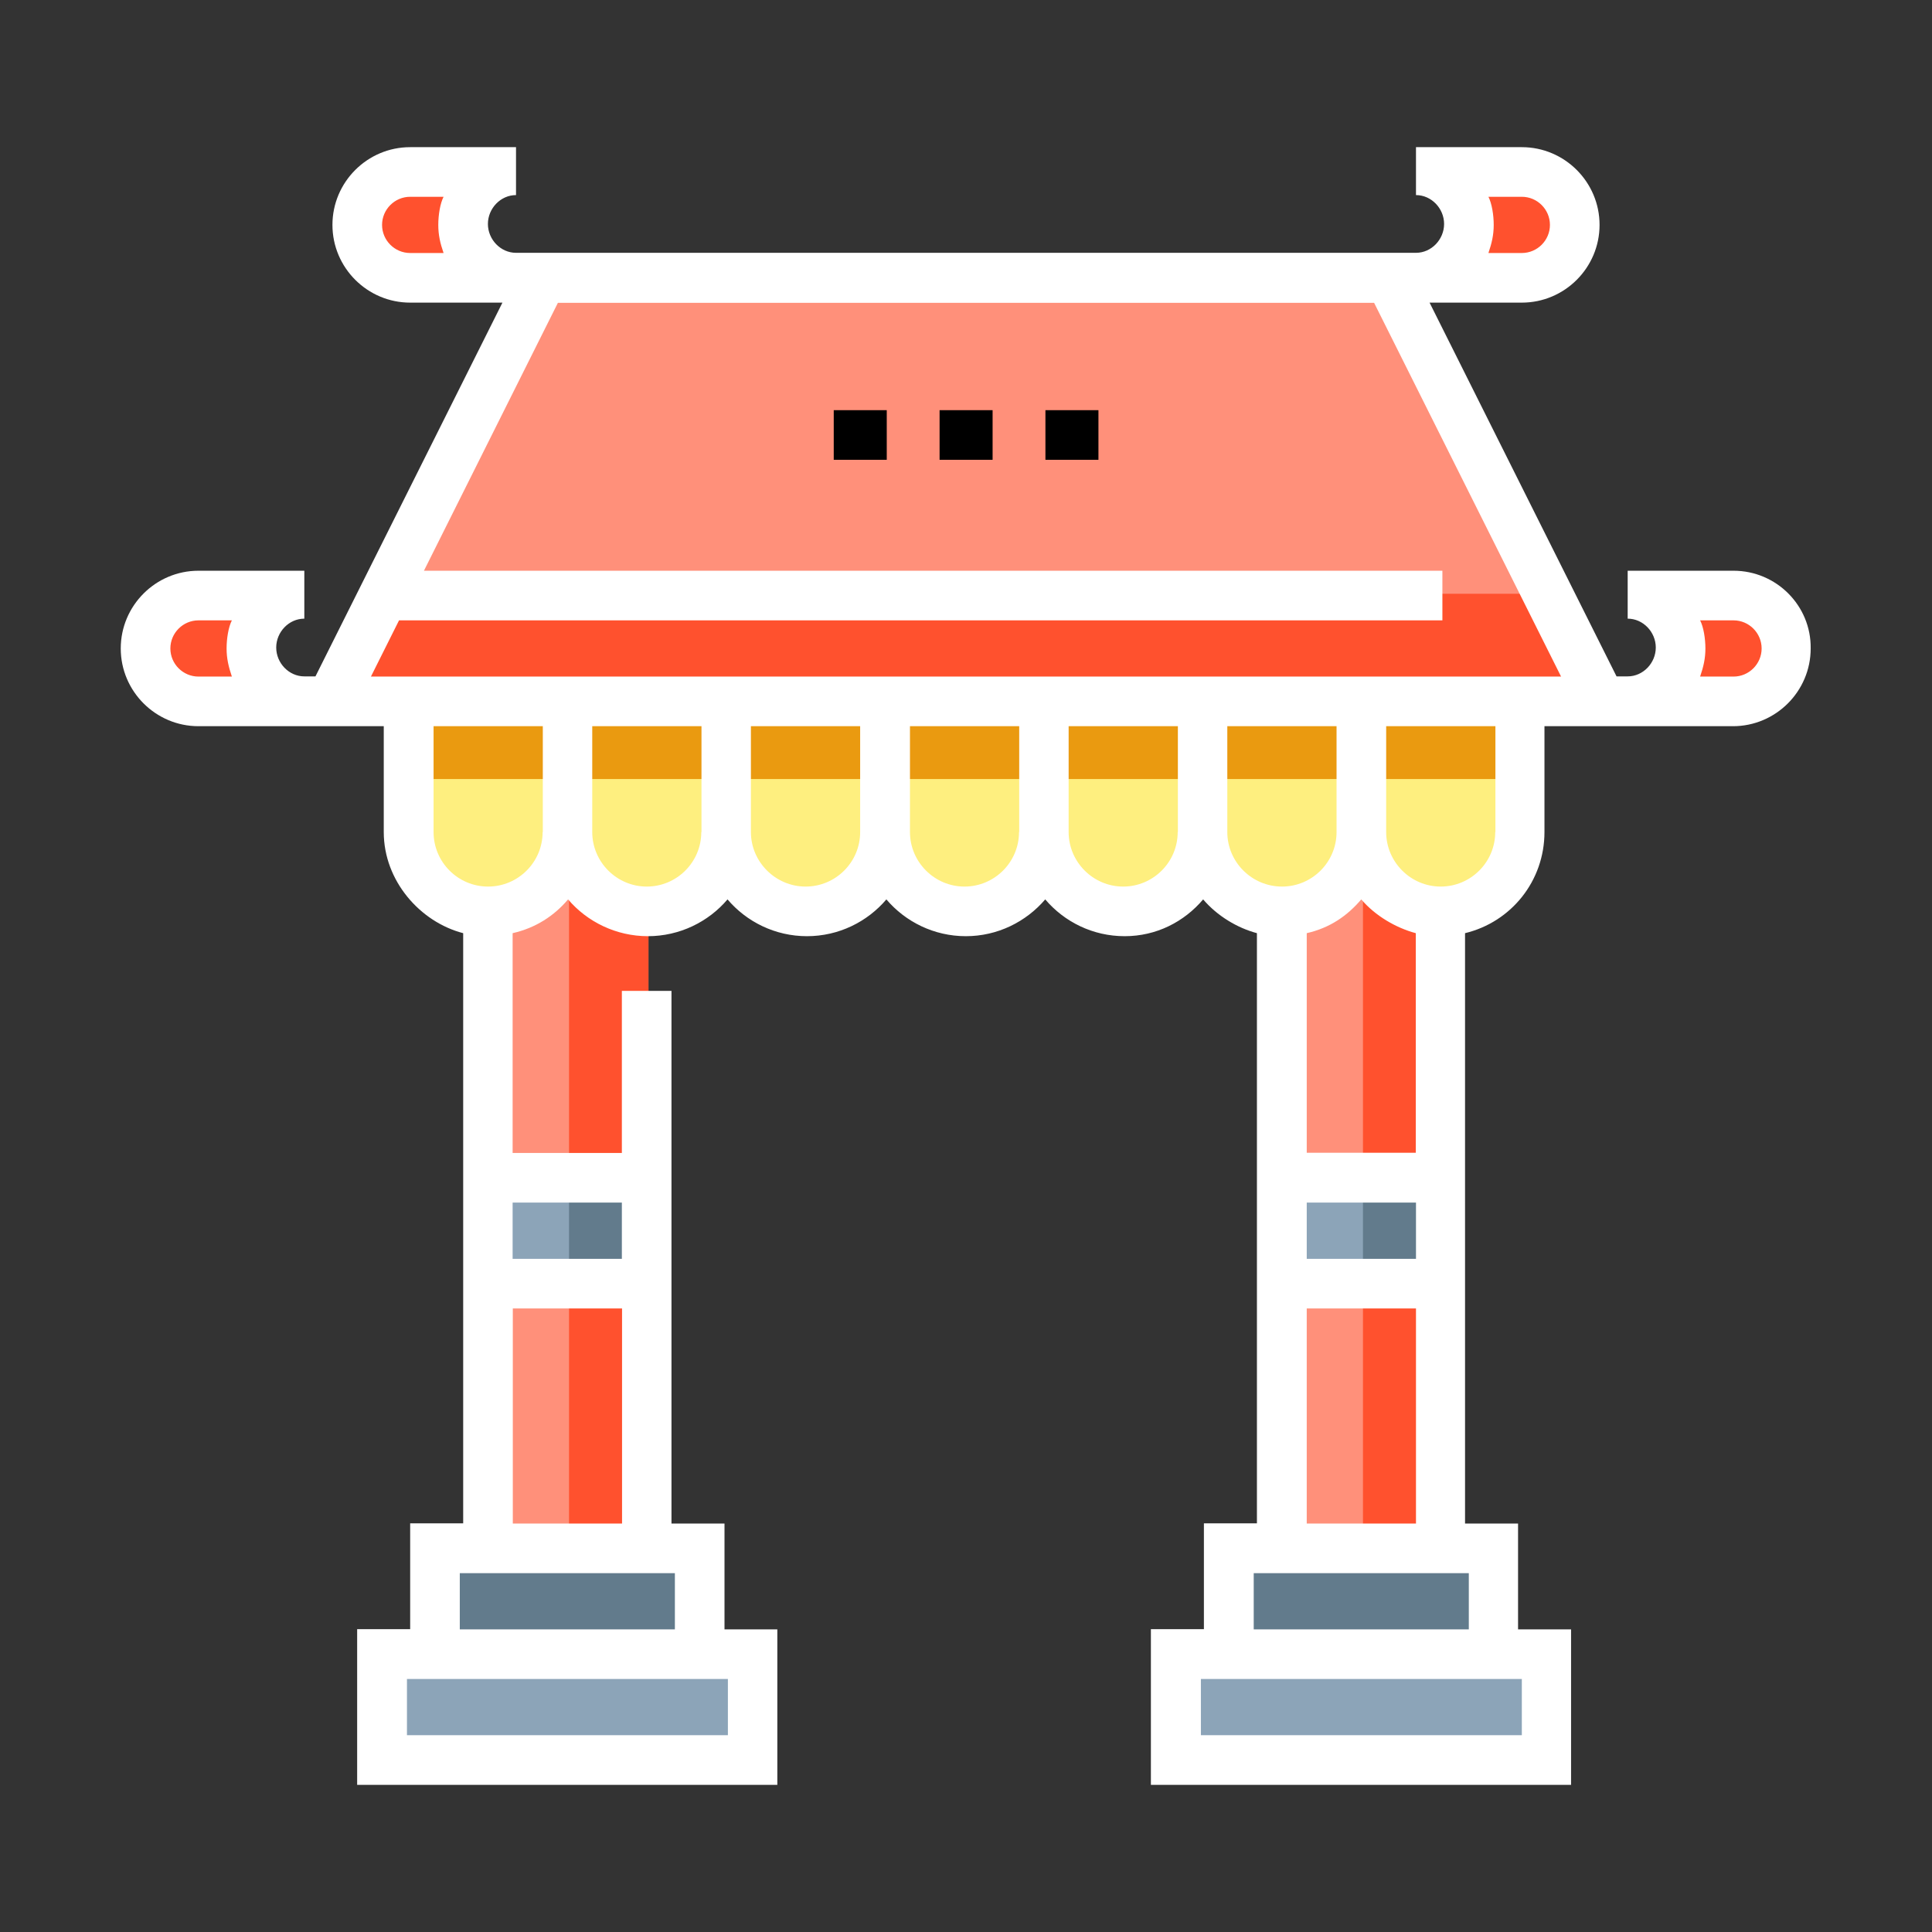
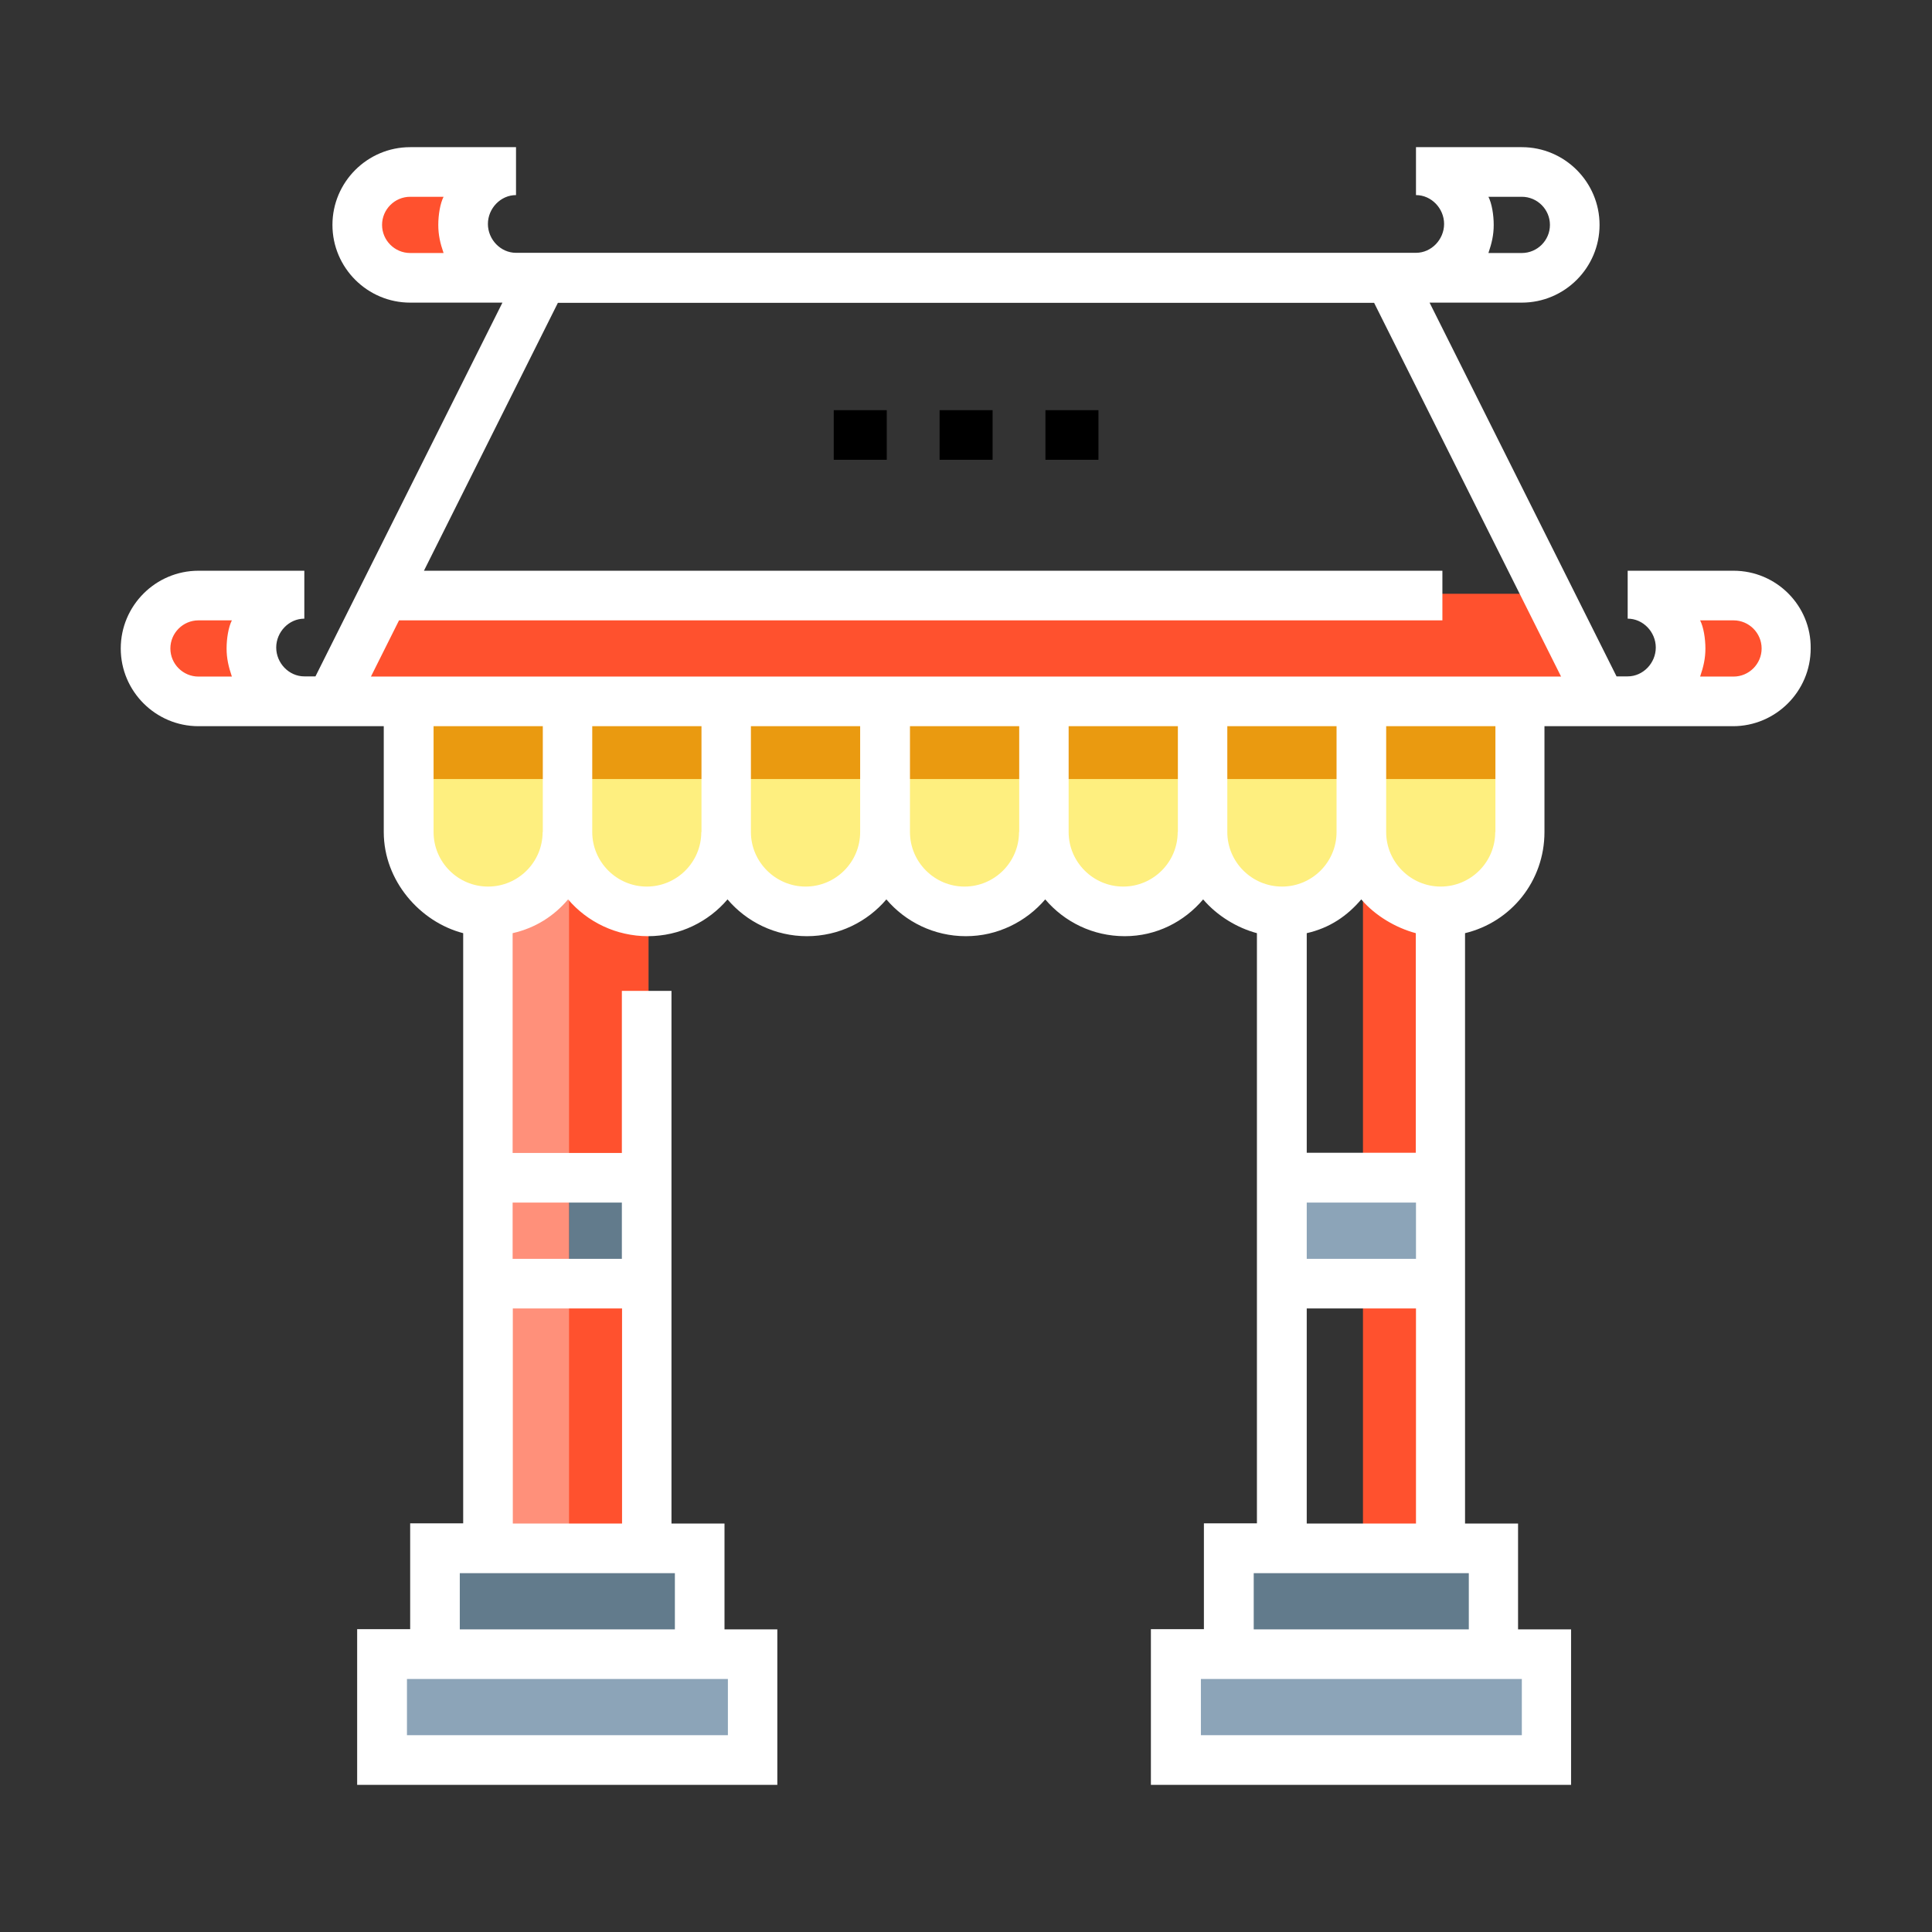
<svg xmlns="http://www.w3.org/2000/svg" version="1.1" id="Layer_1" x="0px" y="0px" viewBox="0 0 1024 1024" style="enable-background:new 0 0 1024 1024;" xml:space="preserve">
  <rect x="0" y="0" width="1024" height="1024" fill="#333333" stroke="none" />
  <style type="text/css">
	.st0{fill:#FF512E;}
	.st1{fill:#8CA4B8;}
	.st2{fill:#627B8C;}
	.st3{fill:#FF907A;}
	.st4{fill:#FEEF7F;}
	.st5{fill:#EA9A10;}
	.st6{fill:#000;}
</style>
  <g>
-     <path class="st0" d="M778.5,146.4h28.1c15.5,0,28.1-12.6,28.1-28.1l0,0c0-15.5-12.6-28.1-28.1-28.1h-28.1" />
    <path class="st0" d="M245.5,146.4h-28.1c-15.5,0-28.1-12.6-28.1-28.1l0,0c0-15.5,12.6-28.1,28.1-28.1h28.1" />
    <rect x="624.2" y="875.8" class="st1" width="196.4" height="56.1" />
    <rect x="203.4" y="875.8" class="st1" width="196.4" height="56.1" />
    <polyline class="st2" points="652.3,875.8 652.3,819.7 792.5,819.7 792.5,875.8  " />
    <polyline class="st2" points="231.5,875.8 231.5,819.7 371.7,819.7 371.7,875.8  " />
-     <polyline class="st3" points="764.5,427 764.5,819.7 680.3,819.7 680.3,427  " />
    <polyline class="st0" points="764.5,427 764.5,819.7 722.4,819.7 722.4,427  " />
    <polyline class="st1" points="764.5,623.3 764.5,679.5 680.3,679.5 680.3,623.3  " />
-     <polyline class="st2" points="764.5,623.3 764.5,679.5 722.4,679.5 722.4,623.3  " />
    <polyline class="st3" points="343.7,427 343.7,819.7 259.5,819.7 259.5,427  " />
    <polyline class="st0" points="343.7,427 343.7,819.7 301.6,819.7 301.6,427  " />
-     <polyline class="st1" points="343.7,623.3 343.7,679.5 259.5,679.5 259.5,623.3  " />
    <polyline class="st2" points="343.7,623.3 343.7,679.5 301.6,679.5 301.6,623.3  " />
    <g>
      <path class="st4" d="M301.6,370.8V441c0,23.2-18.8,42.1-42.1,42.1l0,0c-23.2,0-42.1-18.8-42.1-42.1v-70.1" />
      <path class="st4" d="M385.8,370.8V441c0,23.2-18.8,42.1-42.1,42.1l0,0c-23.2,0-42.1-18.8-42.1-42.1v-70.1" />
      <path class="st4" d="M806.6,370.8V441c0,23.2-18.8,42.1-42.1,42.1l0,0c-23.2,0-42.1-18.8-42.1-42.1v-70.1" />
      <path class="st4" d="M638.2,370.8V441c0,23.2-18.8,42.1-42.1,42.1l0,0c-23.2,0-42.1-18.8-42.1-42.1v-70.1" />
      <path class="st4" d="M469.9,370.8V441c0,23.2-18.8,42.1-42.1,42.1l0,0c-23.2,0-42.1-18.8-42.1-42.1v-70.1" />
      <path class="st4" d="M554.1,370.8V441c0,23.2-18.8,42.1-42.1,42.1l0,0c-23.2,0-42.1-18.8-42.1-42.1v-70.1" />
      <path class="st4" d="M722.4,370.8V441c0,23.2-18.8,42.1-42.1,42.1l0,0c-23.2,0-42.1-18.8-42.1-42.1v-70.1" />
    </g>
    <rect x="217.4" y="370.8" class="st5" width="589.1" height="42.1" />
    <path class="st0" d="M133.3,370.8h-28.1c-15.5,0-28.1-12.6-28.1-28.1l0,0c0-15.5,12.6-28.1,28.1-28.1h28.1" />
    <path class="st0" d="M890.7,370.8h28.1c15.5,0,28.1-12.6,28.1-28.1l0,0c0-15.5-12.6-28.1-28.1-28.1h-28.1" />
-     <polygon class="st3" points="848.7,370.8 175.3,370.8 287.6,146.4 736.4,146.4  " />
    <g>
      <g>
        <rect x="554.1" y="217.4" class="st6" width="28.1" height="26.3" />
      </g>
      <g>
        <rect x="498" y="217.4" class="st6" width="28.1" height="26.3" />
      </g>
      <g>
        <rect x="441.9" y="217.4" class="st6" width="28.1" height="26.3" />
      </g>
    </g>
    <polygon class="st0" points="848.7,370.8 175.3,370.8 203.4,314.7 820.6,314.7  " />
    <path d="M918.8,302.5h-56.1v25.4c8.2,0,14.9,7.1,14.9,15.3c0,8.2-6.7,15.3-14.9,15.3h-5.9l-99.1-198.1h48.9   c22.7,0,41.2-18.5,41.2-41.2S829.3,78,806.6,78h-56.1v25.4c8.2,0,14.9,7.1,14.9,15.3s-6.7,15.3-14.9,15.3H273.5   c-8.2,0-14.9-7.1-14.9-15.3s6.7-15.3,14.9-15.3V78h-56.1c-22.7,0-41.2,18.5-41.2,41.2s18.5,41.2,41.2,41.2h48.9l-99.1,198.1h-5.9   c-8.2,0-14.9-7.1-14.9-15.3c0-8.2,6.7-15.3,14.9-15.3v-25.4h-56.1C82.5,302.5,64,321,64,343.7c0,22.7,18.5,41.2,41.2,41.2h98.2V441   c0,25.9,19.3,47.7,42.1,53.6v312.8h-28.1v56.1h-28.1V946h222.7v-82.4H384v-56.1h-28.1V525.2h-26.3v85.9h-57.9V494.6   c12.3-2.8,22-9.2,29.4-17.9c10.1,11.9,25.5,19.5,42.3,19.5c16.8,0,32.1-7.6,42.2-19.5c10.1,11.9,25.3,19.5,42.1,19.5   c16.8,0,32-7.6,42.1-19.5c10.1,11.9,25.3,19.5,42.1,19.5c16.8,0,31.9-7.6,42.1-19.5c10.1,11.9,25.2,19.5,42.1,19.5   c16.8,0,31.5-7.6,41.6-19.5c7.4,8.7,18,15.1,28.5,17.9v312.8h-28.1v56.1h-28.1V946h222.7v-82.4h-28.1v-56.1h-28.1V494.6   c24.5-5.9,42.1-27.7,42.1-53.6v-56.1h99.9c22.7,0,41.2-18.5,41.2-41.2C960,321,941.5,302.5,918.8,302.5z M788.9,104.3h17.7   c8.2,0,14.9,6.7,14.9,14.9s-6.7,14.9-14.9,14.9h-17.7c1.8-5.3,2.8-9.6,2.8-14.9S790.7,107.8,788.9,104.3z M235.1,134.1h-17.7   c-8.2,0-14.9-6.7-14.9-14.9s6.7-14.9,14.9-14.9h17.7c-1.8,3.5-2.8,9.6-2.8,14.9S233.3,128.9,235.1,134.1z M122.9,358.6h-17.7   c-8.2,0-14.9-6.7-14.9-14.9c0-8.2,6.7-14.9,14.9-14.9h17.7c-1.8,3.5-2.8,9.6-2.8,14.9C120.1,348.9,121.1,353.3,122.9,358.6z    M385.8,889.9v29.8H215.7v-29.8H385.8z M357.7,833.8v29.8h-114v-29.8H357.7z M271.8,807.5v-114h57.9v114H271.8z M329.6,637.4v29.8   h-57.9v-29.8H329.6z M287.6,441c0,16-13,28.9-28.9,28.9c-16,0-28.9-13-28.9-28.9v-56.1h57.9V441z M371.7,441   c0,16-13,28.9-28.9,28.9s-28.9-13-28.9-28.9v-56.1h57.9V441z M455.9,441c0,16-13,28.9-28.9,28.9S398,456.9,398,441v-56.1h57.9V441z    M540.1,441c0,16-13,28.9-28.9,28.9s-28.9-13-28.9-28.9v-56.1h57.9V441z M624.2,441c0,16-13,28.9-28.9,28.9s-28.9-13-28.9-28.9   v-56.1h57.9V441z M650.5,441v-56.1h57.9V441c0,16-13,28.9-28.9,28.9C663.5,469.9,650.5,456.9,650.5,441z M692.6,667.2v-29.8h57.9   v29.8H692.6z M750.5,693.5v114h-57.9v-114H750.5z M692.6,611.1V494.6c12.3-2.8,21.5-9.2,28.9-17.9c7.4,8.7,18.4,15.1,28.9,17.9   v116.4H692.6z M806.6,889.9v29.8H636.5v-29.8H806.6z M778.5,833.8v29.8h-114v-29.8H778.5z M792.5,441c0,16-13,28.9-28.9,28.9   s-28.9-13-28.9-28.9v-56.1h57.9V441z M196.6,358.6l14.9-29.8h553v-26.3H224.7l71-142h432.6l99.1,198.1H196.6z M918.8,358.6h-17.7   c1.8-5.3,2.8-9.6,2.8-14.9c0-5.3-1-11.4-2.8-14.9h17.7c8.2,0,14.9,6.7,14.9,14.9C933.7,351.9,927,358.6,918.8,358.6z" />
  </g>
  <style type="text/css">polygon,path{fill:white;}</style>
</svg>